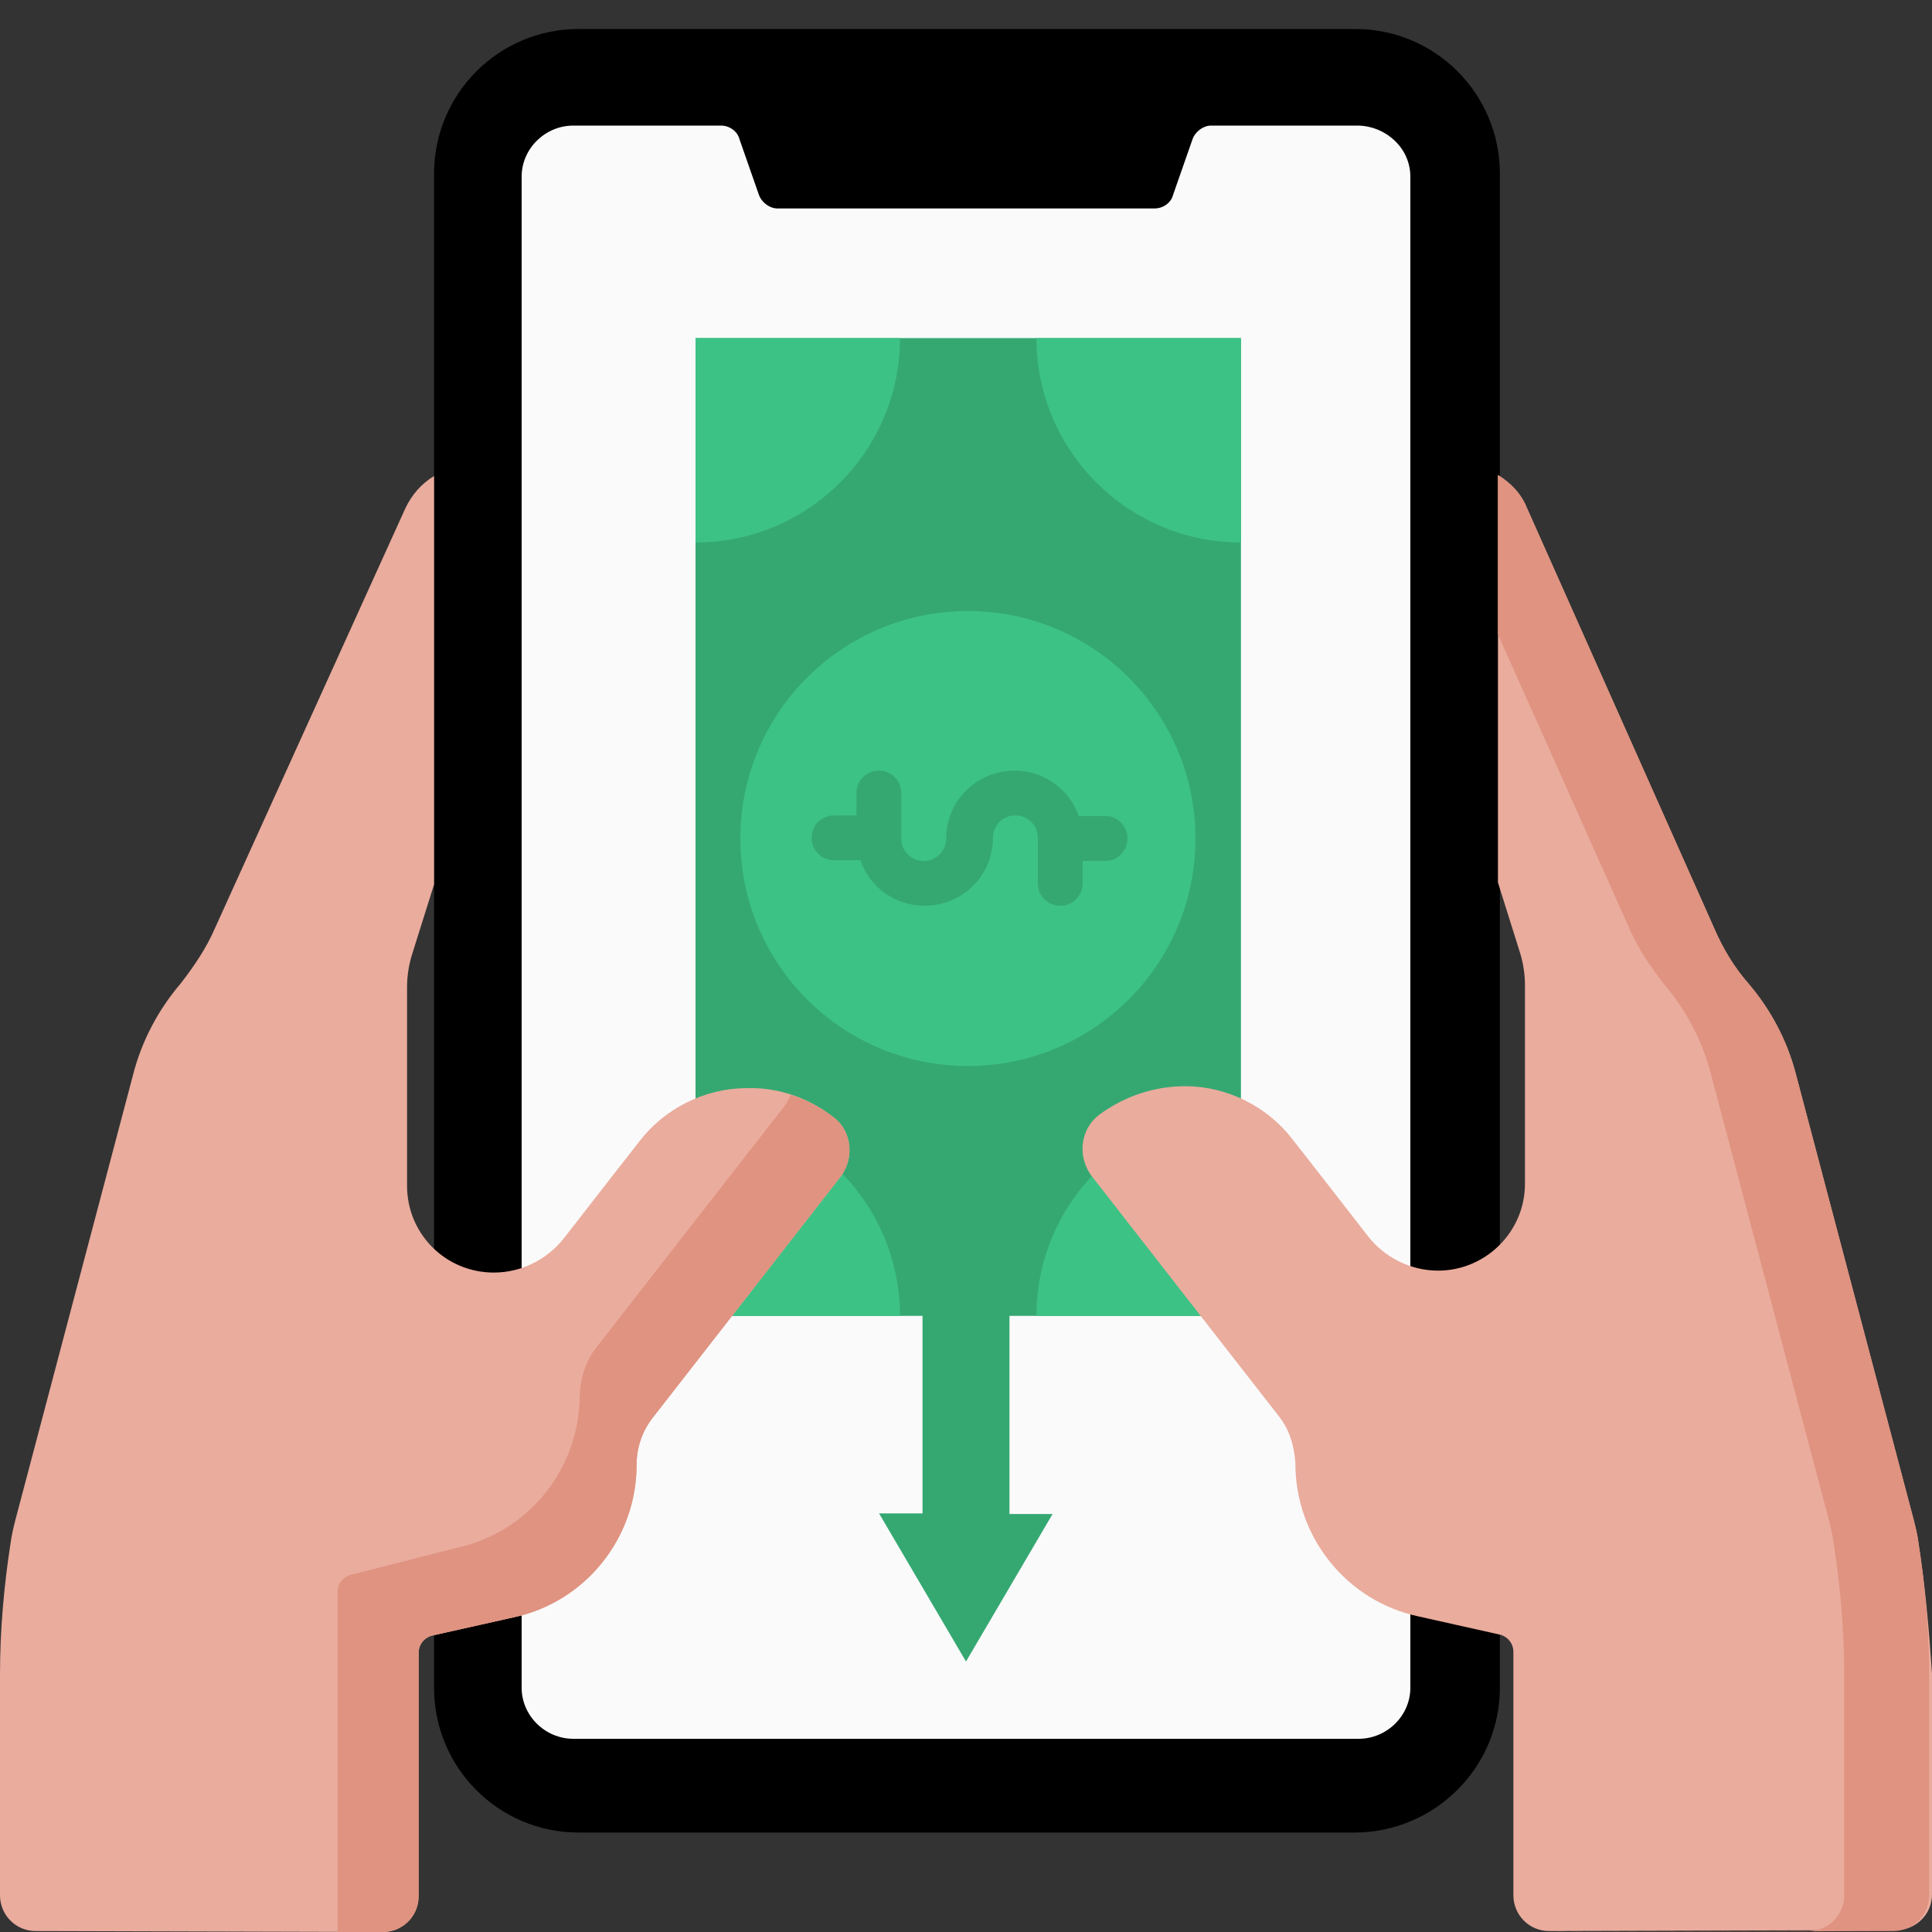
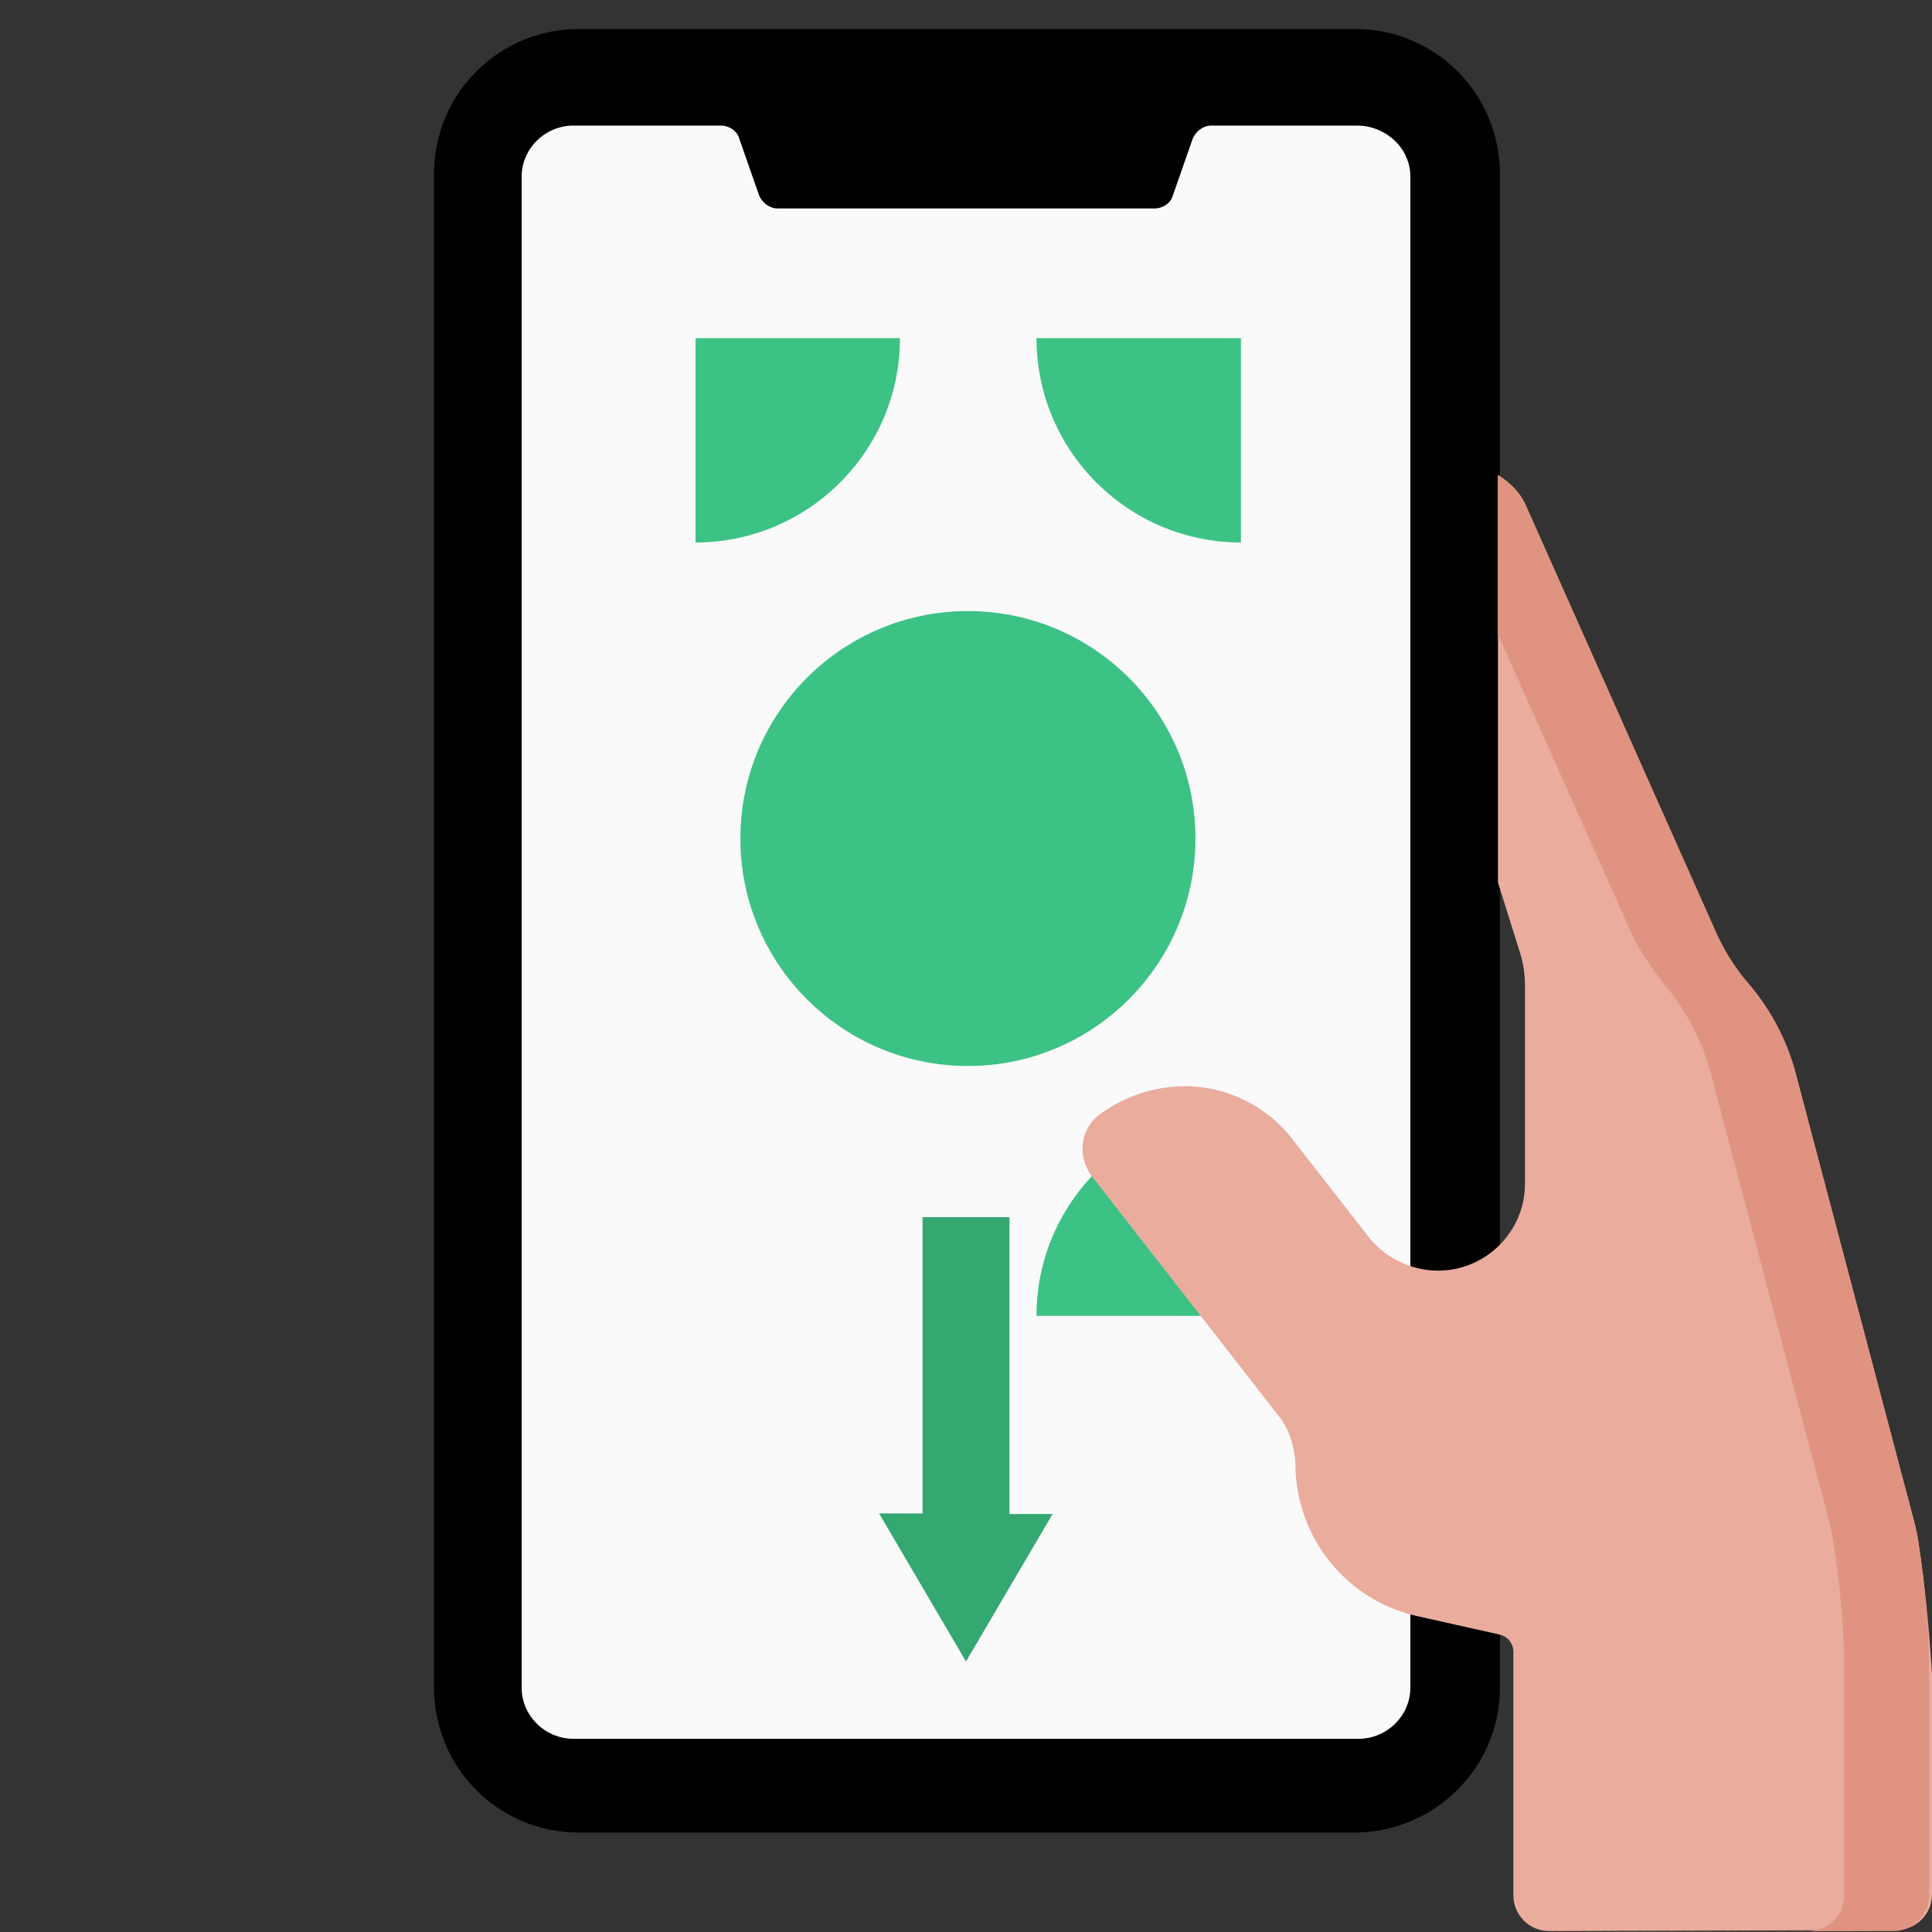
<svg xmlns="http://www.w3.org/2000/svg" width="200" height="200" viewBox="0 0 200 200" fill="none">
  <rect x="0" y="0" width="200" height="200" fill="#333333" stroke="none" />
  <g clip-path="url(#clip0_443:2337)">
    <path d="M140.19 189.705H59.91C51.623 189.705 44.933 183.009 44.933 174.713V17.992C44.933 9.697 51.623 3 59.91 3H140.29C148.577 3 155.267 9.697 155.267 17.992V174.713C155.267 183.009 148.477 189.705 140.19 189.705Z" fill="black" />
    <path d="M146 18.287V174.713C146 177.606 143.574 180 140.642 180H59.358C56.426 180 54 177.606 54 174.713V18.287C54 15.394 56.426 13 59.358 13H74.624C75.534 13 76.343 13.599 76.545 14.397L78.567 20.183C78.87 20.981 79.679 21.579 80.488 21.579H119.512C120.422 21.579 121.231 20.981 121.433 20.183L123.455 14.397C123.758 13.599 124.567 13 125.376 13H140.642C143.574 13.1 146 15.394 146 18.287Z" fill="#FAFAFA" />
-     <path d="M72 35L128.462 35L128.462 136.218L72 136.218L72 35Z" fill="#35A872" />
    <path d="M100.197 63.257C87.188 63.257 76.643 73.799 76.643 86.804C76.643 99.808 87.188 110.351 100.197 110.351C113.205 110.351 123.751 99.808 123.751 86.804C123.751 73.799 113.205 63.257 100.197 63.257Z" fill="#3DC285" />
-     <path d="M116.719 86.803C116.719 88.1 115.695 89.124 114.397 89.124L112.076 89.124L112.076 91.444C112.076 92.741 111.052 93.765 109.755 93.765C108.458 93.765 107.434 92.741 107.434 91.444L107.434 86.735C107.434 85.438 106.41 84.414 105.112 84.414C103.815 84.414 102.791 85.438 102.791 86.735C102.791 90.625 99.651 93.765 95.691 93.765C92.687 93.765 90.024 91.854 89.068 89.055L86.337 89.055C85.04 89.055 84.016 88.031 84.016 86.735C84.016 85.438 85.04 84.414 86.337 84.414L88.659 84.414L88.659 82.094C88.659 80.797 89.683 79.773 90.98 79.773C92.277 79.773 93.301 80.797 93.301 82.094L93.301 86.803C93.301 88.1 94.325 89.124 95.623 89.124C96.92 89.124 97.944 88.1 97.944 86.803C97.944 82.913 101.084 79.773 105.044 79.773C108.048 79.773 110.711 81.684 111.667 84.482L114.397 84.482C115.626 84.414 116.719 85.506 116.719 86.803Z" fill="#35A872" />
    <path d="M128.462 56.158C116.787 56.158 107.297 46.671 107.297 35L128.462 35L128.462 56.158Z" fill="#3DC285" />
    <path d="M128.462 136.218L107.297 136.218C107.297 124.547 116.787 115.06 128.462 115.06L128.462 136.218Z" fill="#3DC285" />
-     <path d="M93.165 136.218L72.001 136.218L72.001 115.06C83.675 115.06 93.165 124.547 93.165 136.218Z" fill="#3DC285" />
    <path d="M93.165 35L72.001 35L72.001 56.158C83.675 56.158 93.165 46.671 93.165 35Z" fill="#3DC285" />
    <path d="M109 156.667L100 172L91 156.667H95.5V126H104.5V156.73H109V156.667Z" fill="#35A872" />
    <path d="M198.603 159.721C198.503 158.921 198.303 158.121 198.103 157.322L185.922 111.245C185.023 107.747 183.325 104.549 181.029 101.85C179.531 100.151 178.333 98.152 177.434 96.053L158.063 52.575C157.464 51.076 156.366 49.976 155.068 49.177V91.355L157.265 98.352C157.664 99.551 157.864 100.751 157.864 102.05V122.54C157.864 127.537 153.77 131.535 148.877 131.535C145.981 131.535 143.286 130.136 141.588 127.937C138.493 123.939 133.8 117.942 133.8 117.942C131.204 114.544 127.01 112.445 122.716 112.445C119.521 112.445 116.426 113.444 113.73 115.443C111.833 116.942 111.533 119.641 112.931 121.64L132.402 146.627C133.5 148.027 133.999 149.726 134.099 151.525C134.099 159.121 139.391 165.718 146.78 167.317L155.268 169.216C156.066 169.416 156.665 170.115 156.665 171.015V196.202C156.665 198.201 158.263 199.9 160.36 199.9L196.306 199.8C198.303 199.8 200 198.201 200 196.102V173.214C199.701 168.816 199.301 164.218 198.603 159.721Z" fill="#EAAC9D" />
    <path d="M198.602 159.721C198.502 158.921 198.303 158.121 198.103 157.322L185.921 111.245C185.022 107.747 183.325 104.549 181.028 101.85C179.531 100.151 178.332 98.152 177.434 96.053L158.063 52.575C157.464 51.076 156.365 49.976 155.067 49.177V65.668L168.647 96.053C169.546 98.152 170.844 100.051 172.242 101.85C174.538 104.549 176.236 107.747 177.134 111.245L189.316 157.322C189.516 158.121 189.715 158.921 189.815 159.721C190.514 164.218 190.914 168.816 190.914 173.314V196.202C190.914 198.201 189.316 199.9 187.219 199.9L159.76 200C159.86 200 159.96 200 160.06 200L196.006 199.9C198.003 199.9 199.7 198.301 199.7 196.202V173.314C199.7 168.816 199.301 164.218 198.602 159.721Z" fill="#DF9380" />
-     <path d="M86.271 115.643C83.575 113.544 80.379 112.544 77.284 112.644C72.99 112.644 68.797 114.743 66.201 118.141C66.201 118.141 61.508 124.138 58.412 128.136C56.615 130.435 53.919 131.735 51.123 131.735C46.131 131.735 42.137 127.737 42.137 122.739V102.249C42.137 100.95 42.337 99.751 42.736 98.551L44.933 91.555V49.276C43.635 50.076 42.636 51.175 41.937 52.675L22.267 96.053C21.368 98.152 20.07 100.051 18.672 101.85C16.375 104.548 14.678 107.747 13.779 111.245L1.598 157.322C1.398 158.121 1.198 158.921 1.098 159.72C0.399 164.218 0 168.816 0 173.313V196.202C0 198.201 1.598 199.9 3.694 199.9L39.641 200C41.638 200 43.335 198.401 43.335 196.302V171.115C43.335 170.215 43.934 169.515 44.733 169.315L53.22 167.416C60.609 165.817 65.901 159.221 65.901 151.624C65.901 149.825 66.5 148.126 67.599 146.727L87.069 121.74C88.467 119.841 88.168 117.042 86.271 115.643Z" fill="#EAAC9D" />
-     <path d="M86.27 115.643C84.872 114.543 83.375 113.843 81.877 113.344C81.677 113.744 81.478 114.143 81.178 114.543L61.707 139.53C60.609 140.93 60.109 142.629 60.01 144.428C60.01 152.024 54.718 158.621 47.329 160.22L36.345 163.019C35.546 163.218 34.947 163.918 34.947 164.818V200H39.64C41.637 200 43.335 198.401 43.335 196.302V171.114C43.335 170.215 43.934 169.515 44.733 169.315L53.22 167.416C60.609 165.817 65.901 159.22 65.901 151.624C65.901 149.825 66.5 148.126 67.598 146.727L87.069 121.739C88.467 119.84 88.167 117.042 86.27 115.643Z" fill="#DF9380" />
  </g>
  <defs>
    <clipPath id="clip0_443:2337">
      <rect width="200" height="200" fill="white" />
    </clipPath>
  </defs>
</svg>